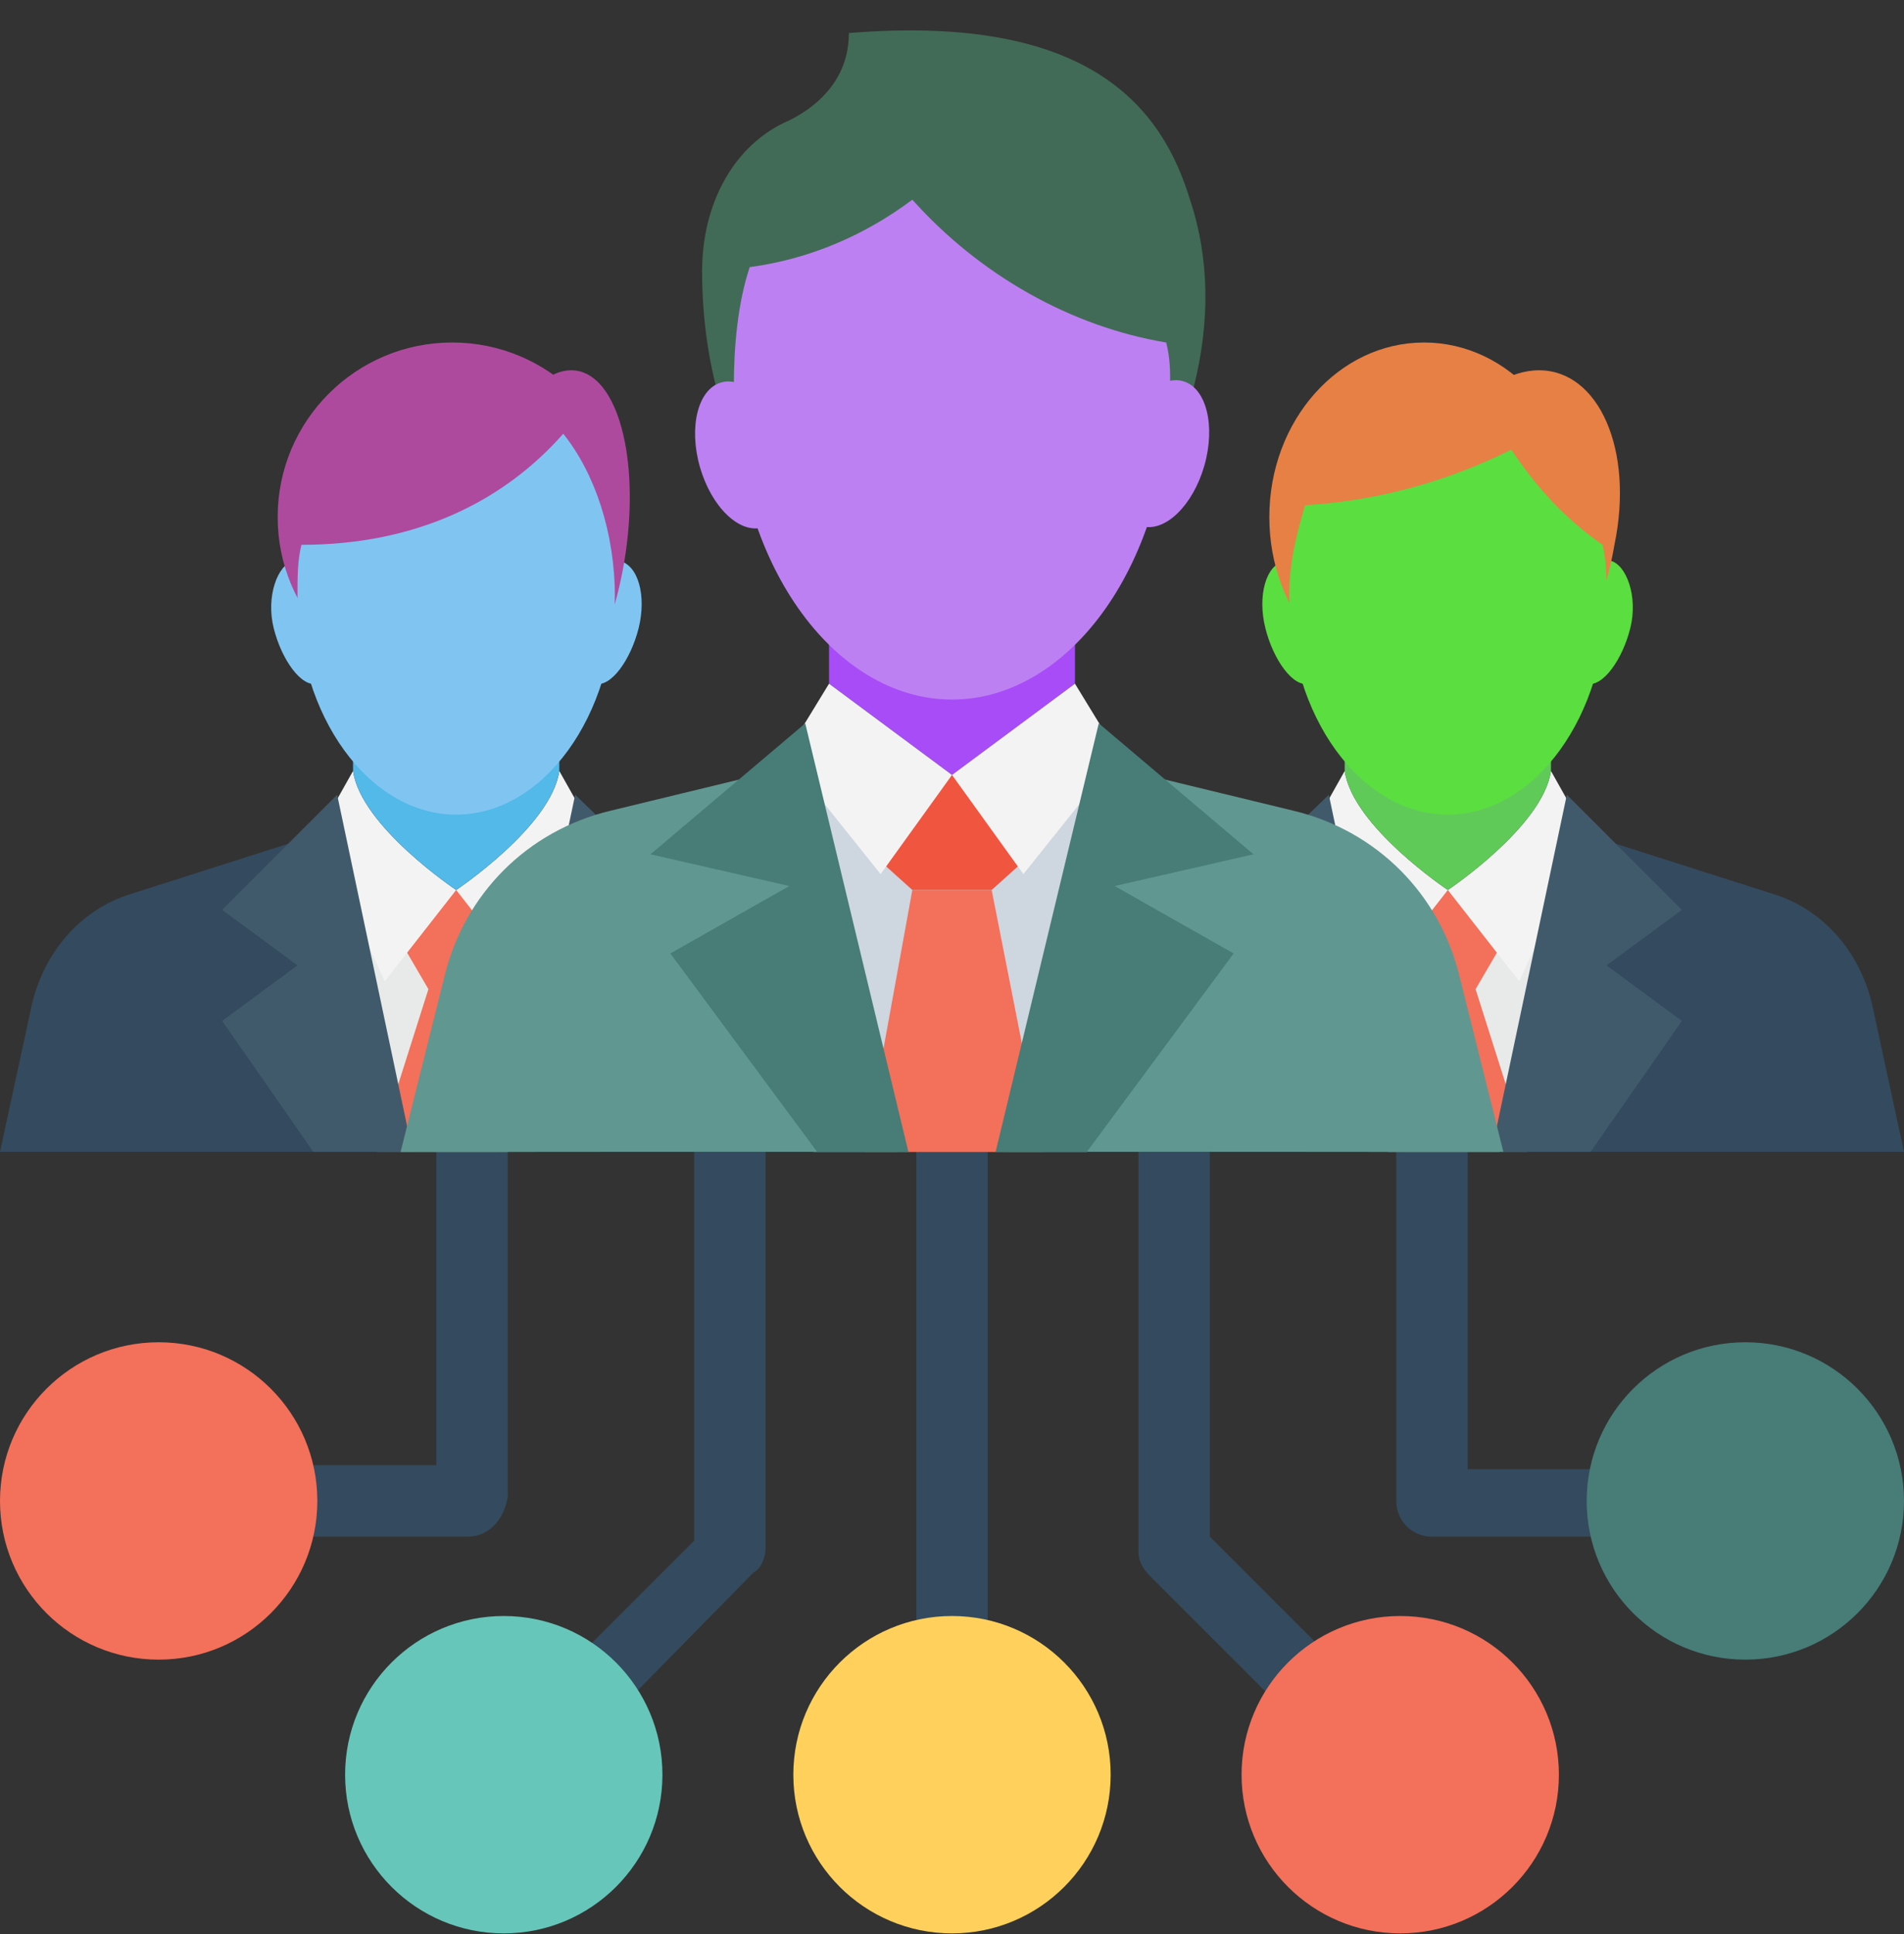
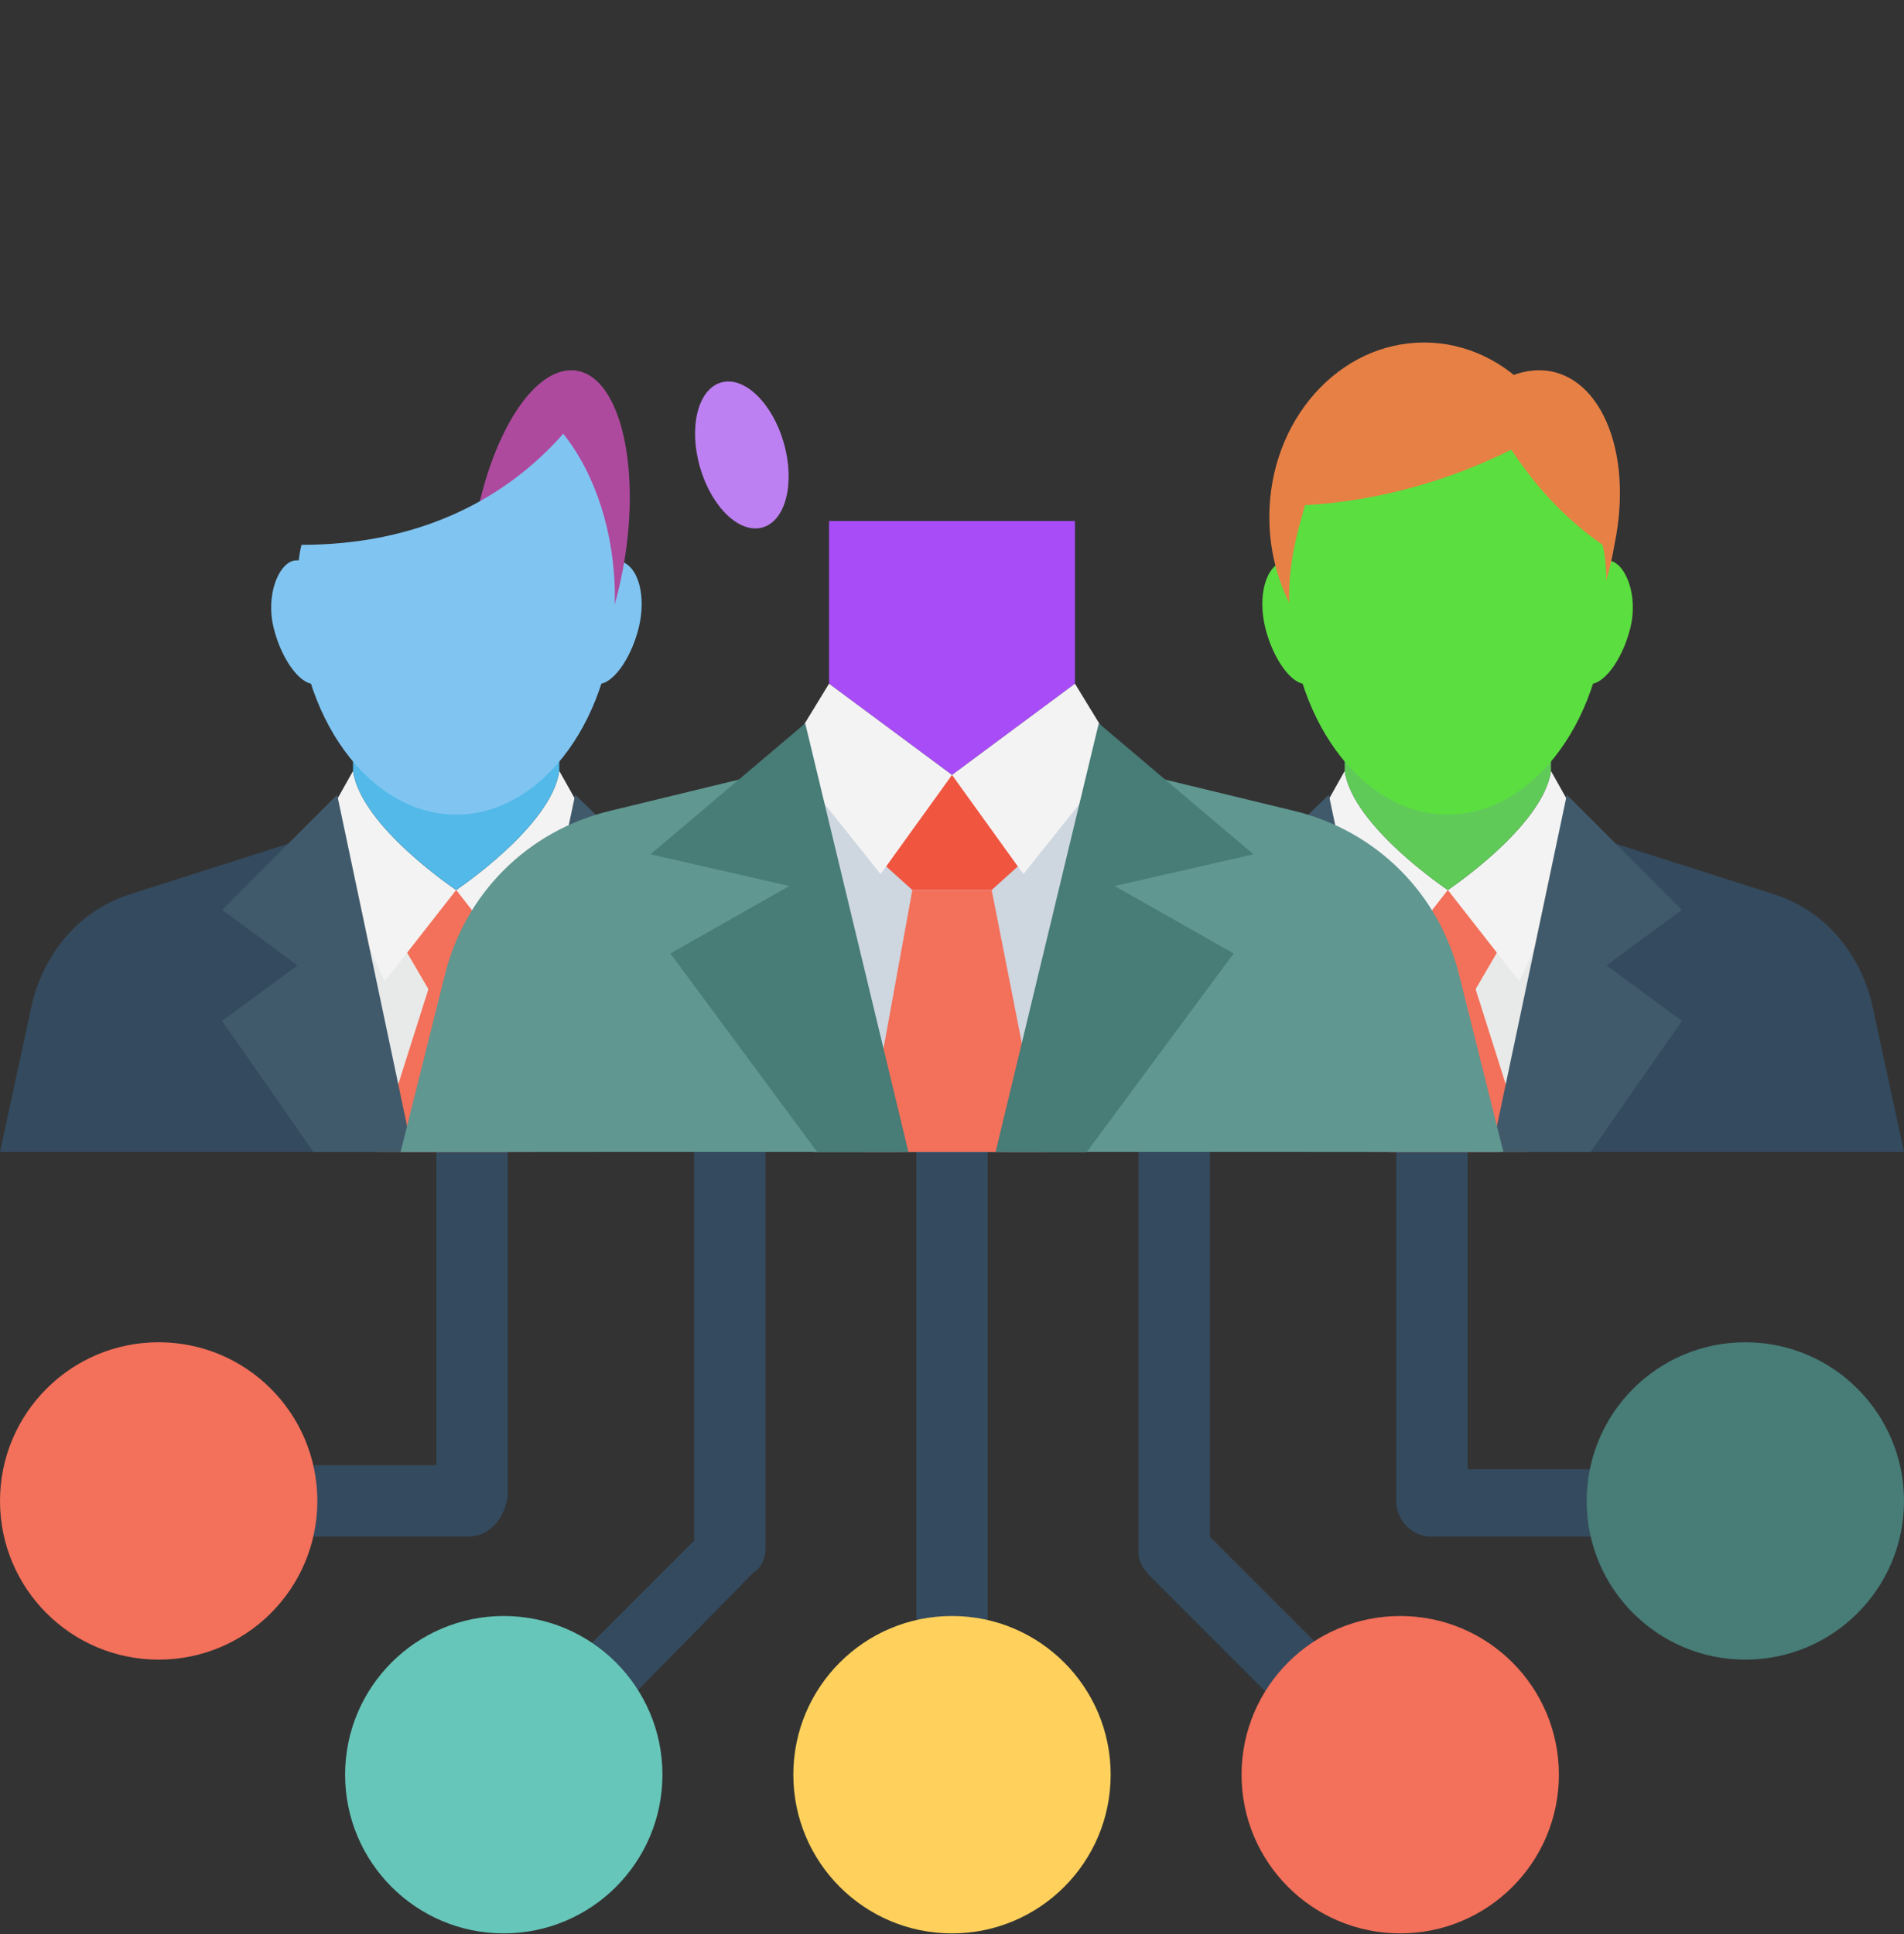
<svg xmlns="http://www.w3.org/2000/svg" width="512" height="520" viewBox="0 0 512 520">
  <rect x="0" y="0" width="512" height="520" fill="#333333" stroke="none" />
  <g transform="translate(0 8)">
    <path d="M141.867 476.623l-12.8-12.8 57.6-57.6V279.289h19.2v129.067c0 2.133-1.067 5.333-3.2 6.4l-60.8 61.867z" data-original="#344A5E" fill="#344a5e" />
    <circle cx="135.467" cy="469.156" r="42.667" data-original="#66C6B9" fill="#66c6b9" />
    <path d="M125.867 405.156h-83.2v-19.2h74.667v-97.067h19.2v105.6c-1.067 6.4-5.334 10.667-10.667 10.667z" data-original="#344A5E" fill="#344a5e" />
    <circle cx="42.667" cy="395.556" r="42.667" data-original="#F3705A" fill="#f3705a" />
    <path d="M370.133 476.623l-60.8-60.8c-2.133-2.133-3.2-4.267-3.2-6.4V279.289h19.2v125.867l57.6 57.6-12.8 13.867z" data-original="#344A5E" fill="#344a5e" />
    <circle cx="376.533" cy="469.156" r="42.667" data-original="#F3705A" fill="#f3705a" />
    <path data-original="#344A5E" fill="#344a5e" d="M246.4 279.289h19.2v189.867h-19.2z" />
    <circle cx="256" cy="469.156" r="42.667" data-original="#FFD15C" fill="#ffd15c" />
    <path d="M469.333 405.156h-84.267a9.56 9.56 0 01-9.6-9.6v-105.6h19.2v97.067h74.667v18.133z" data-original="#344A5E" fill="#344a5e" />
    <circle cx="469.333" cy="395.556" r="42.667" data-original="#55C0EB" class="active-path" data-old_color="#467B76" fill="#477c77" />
    <g fill="#80c5f2">
      <path d="M171.733 160.889c-2.133 8.533-7.467 16-11.733 14.933-4.267-1.067-7.467-8.533-5.333-18.133 2.133-8.533 7.467-16 11.733-14.933 5.333 1.067 7.467 9.6 5.333 18.133zM73.6 160.889c2.133 8.533 7.467 16 11.733 14.933 4.267-1.067 7.467-8.533 5.333-18.133-2.133-8.533-7.467-16-11.733-14.933-4.266 1.067-7.466 9.6-5.333 18.133z" data-original="#FFD15C" />
    </g>
    <g fill="#ae4a9e">
-       <circle cx="121.6" cy="131.023" data-original="#415A6B" r="46.933" />
      <path d="M168.533 138.489c-3.2 25.6-14.933 46.933-26.667 46.933-11.734 0-18.133-21.333-14.933-46.933 3.2-25.6 14.933-46.933 26.667-46.933 11.734 0 18.133 21.333 14.933 46.933z" data-original="#415A6B" />
    </g>
    <path d="M245.333 301.689l-8.533-39.467c-3.2-13.867-12.8-25.6-26.667-29.867l-50.133-16-37.333 14.933-37.333-14.933-50.133 16c-13.867 4.267-23.467 16-26.667 29.867L0 301.689h245.333z" data-original="#344A5E" fill="#344a5e" />
    <path data-original="#E8EAE9" fill="#e8eae9" d="M107.733 301.689h28.8l16-65.066h-64z" />
    <path data-original="#F3705A" fill="#f3705a" d="M137.6 245.156l-14.933-13.867-14.934 13.867 7.467 12.8-13.867 43.733H144l-13.867-43.733z" />
    <path d="M122.667 231.289s25.6-17.067 27.733-32l9.6 17.067-18.133 39.467-19.2-24.534z" data-original="#F3F3F3" fill="#f3f3f3" />
    <path d="M122.667 231.289s-25.6-17.067-27.733-32l-9.6 17.067 18.133 39.467 19.2-24.534z" data-original="#F3F3F3" fill="#f3f3f3" />
    <path d="M94.933 181.156v18.133c2.133 14.933 27.733 32 27.733 32s25.6-17.067 27.733-32v-18.133H94.933z" data-original="#F7B64C" fill="#52b9e8" />
    <path d="M81.067 138.489C80 142.756 80 147.023 80 152.356c0 32 19.2 58.667 42.667 58.667 23.467 0 42.667-26.667 42.667-58.667 0-17.067-5.333-33.067-13.867-43.733-16 18.133-39.467 29.866-70.4 29.866z" data-original="#FFD15C" fill="#80c5f2" />
    <path data-original="#415A6B" fill="#415a6b" d="M186.667 236.623l-32-30.934-20.267 96h26.667l25.6-35.2-21.334-14.933zM59.733 236.623L80 251.556l-20.267 14.933 24.534 35.2h26.666l-20.266-96z" />
    <g fill="#5bde40">
      <path d="M438.4 160.889c-2.133 8.533-7.467 16-11.733 14.933-4.267-1.067-7.467-8.533-5.333-18.133 2.133-8.533 7.467-16 11.733-14.933 4.266 1.067 7.466 9.6 5.333 18.133zM340.267 160.889c2.133 8.533 7.467 16 11.733 14.933 4.267-1.067 7.467-8.533 5.333-18.133-2.133-8.533-7.467-16-11.733-14.933-5.333 1.067-7.467 9.6-5.333 18.133z" data-original="#FFD15C" />
    </g>
    <g fill="#e78045">
      <ellipse cx="382.933" cy="131.023" rx="41.6" ry="46.933" data-original="#415A6B" />
      <path d="M434.133 138.489c-4.267 25.6-20.267 46.933-36.267 46.933-16 0-24.533-21.333-20.267-46.933 4.267-25.6 20.267-46.933 36.267-46.933 16 0 25.601 21.333 20.267 46.933z" data-original="#415A6B" />
    </g>
    <path d="M512 301.689l-8.533-39.467c-3.2-13.867-12.8-25.6-26.667-29.867l-50.133-16-37.333 14.933L352 216.356l-50.133 16c-13.867 4.267-23.467 16-26.667 29.867l-8.533 39.467H512z" data-original="#344A5E" fill="#344a5e" />
    <path data-original="#E8EAE9" fill="#e8eae9" d="M373.333 301.689H403.2l16-65.066h-64z" />
    <path data-original="#F3705A" fill="#f3705a" d="M404.267 245.156l-14.934-13.867-14.933 13.867 7.467 12.8L368 301.689h42.667L396.8 257.956z" />
    <path d="M389.333 231.289s25.6-17.067 27.733-32l9.6 17.067-18.133 39.467-19.2-24.534zM389.333 231.289s-25.6-17.067-27.733-32l-9.6 17.067 18.133 39.467 19.2-24.534z" data-original="#F3F3F3" fill="#f3f3f3" />
    <path d="M361.6 181.156v18.133c2.133 14.933 27.733 32 27.733 32s25.6-17.067 27.733-32v-18.133H361.6z" data-original="#F7B64C" fill="#60ca59" />
    <path d="M406.4 112.889c-17.067 8.533-36.267 13.867-55.467 14.933-2.133 7.467-4.267 14.933-4.267 24.533 0 32 19.2 58.667 42.667 58.667 23.467 0 42.667-26.666 42.667-58.666 0-5.333 0-9.6-1.067-13.867-10.666-7.466-18.133-16-24.533-25.6z" data-original="#FFD15C" fill="#5bde40" />
    <path data-original="#415A6B" fill="#415a6b" d="M452.267 236.623l-30.934-30.934-20.266 96h26.666l24.534-35.2L432 251.556zM325.333 236.623l21.334 14.933-21.334 14.933 25.6 35.2H377.6l-20.267-96z" />
    <path data-original="#CED6E0" fill="#ced6e0" d="M218.667 206.756h73.6v94.933h-73.6z" />
    <path data-original="#F05540" fill="#f05540" d="M234.667 221.689l10.666 9.6h21.334l10.666-9.6L256 200.356z" />
    <path data-original="#F3705A" fill="#f3705a" d="M232.533 301.689h48l-13.866-70.4h-21.334z" />
    <path d="M404.267 301.689l-11.733-46.933c-5.333-22.4-22.4-39.467-44.8-44.8l-35.2-8.533c-14.933 19.2-28.8 57.6-41.6 100.267h133.333v-.001zM241.067 301.689c-13.867-42.667-27.733-81.067-41.6-100.267l-35.2 8.533c-22.4 5.333-39.467 22.4-44.8 44.8l-11.733 46.933 133.333.001z" data-original="#8AD7F8" data-old_color="#8AD7F8" fill="#609791" />
    <path data-original="#F7B64C" fill="#a74cf7" d="M289.067 175.823v-43.734h-66.134v43.734L256 200.356z" />
-     <path d="M228.267.889c0 11.733-7.467 19.2-16 23.467-14.933 6.4-23.467 22.4-23.467 40.533 0 53.333 30.933 92.8 68.267 92.8 29.867 0 55.467-24.533 64-61.867 4.267-17.067 4.267-34.133-1.067-50.133-7.467-24.533-26.667-50.133-91.733-44.8z" data-original="#415A6B" fill="#416b56" />
    <g fill="#bd80f2">
-       <path d="M245.333 45.689c-12.8 9.6-27.733 16-43.733 18.133-3.2 9.6-4.267 21.333-4.267 32 0 46.933 26.667 84.267 58.667 84.267s58.667-37.333 58.667-84.267c0-4.267 0-7.467-1.067-11.733-25.6-4.266-50.133-18.133-68.267-38.4z" data-original="#FFD15C" />
-       <ellipse transform="rotate(-74.055 312.581 113.967)" cx="312.572" cy="113.964" rx="20.266" ry="11.733" data-original="#FFD15C" />
      <ellipse transform="rotate(74.055 199.49 114.33)" cx="199.484" cy="114.327" rx="20.266" ry="11.733" data-original="#FFD15C" />
    </g>
    <g>
      <path data-original="#F3F3F3" fill="#f3f3f3" d="M300.8 195.022l-11.733-19.199L256 200.356l19.2 26.666zM211.2 195.022l11.733-19.199L256 200.356l-19.2 26.666z" />
    </g>
    <g>
      <path data-original="#55C0EB" class="active-path" data-old_color="#467B76" fill="#477c77" d="M337.067 221.689l-41.6-35.2-27.734 115.2h24.534l39.466-53.333-32-18.133zM216.533 186.489l-41.6 35.2 37.334 8.534-32 18.133 39.466 53.333h24.534z" />
    </g>
  </g>
</svg>